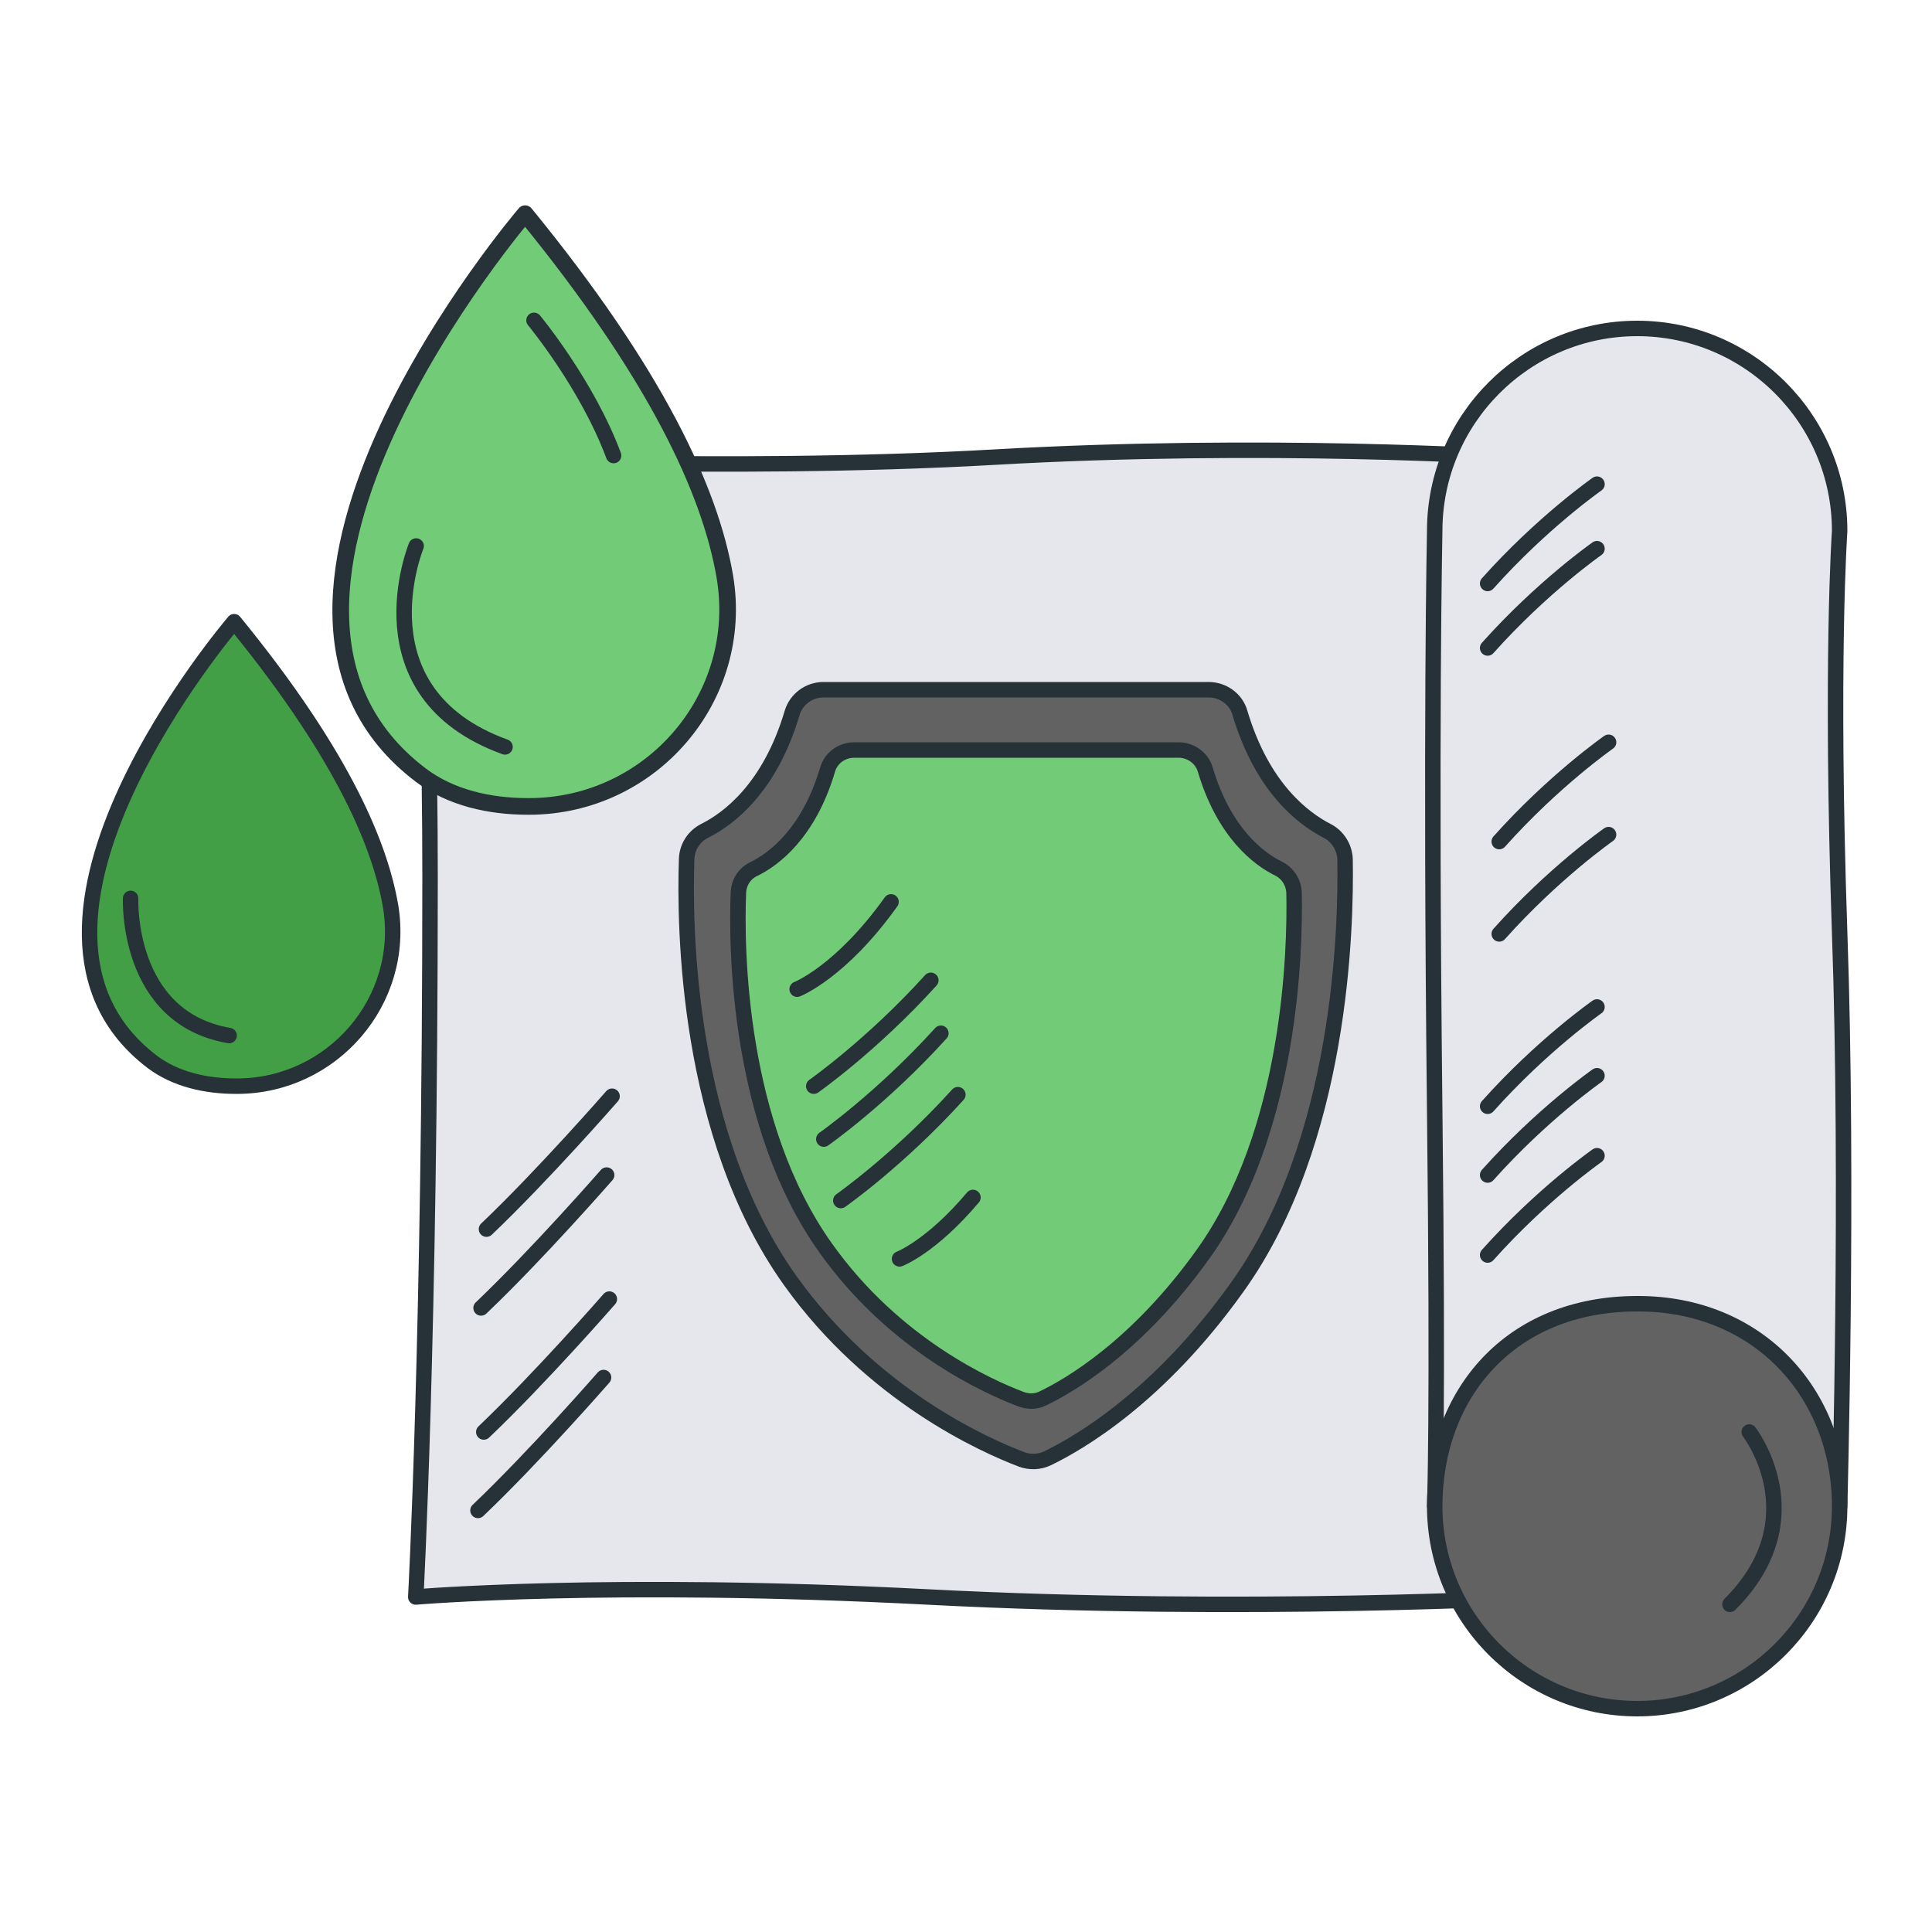
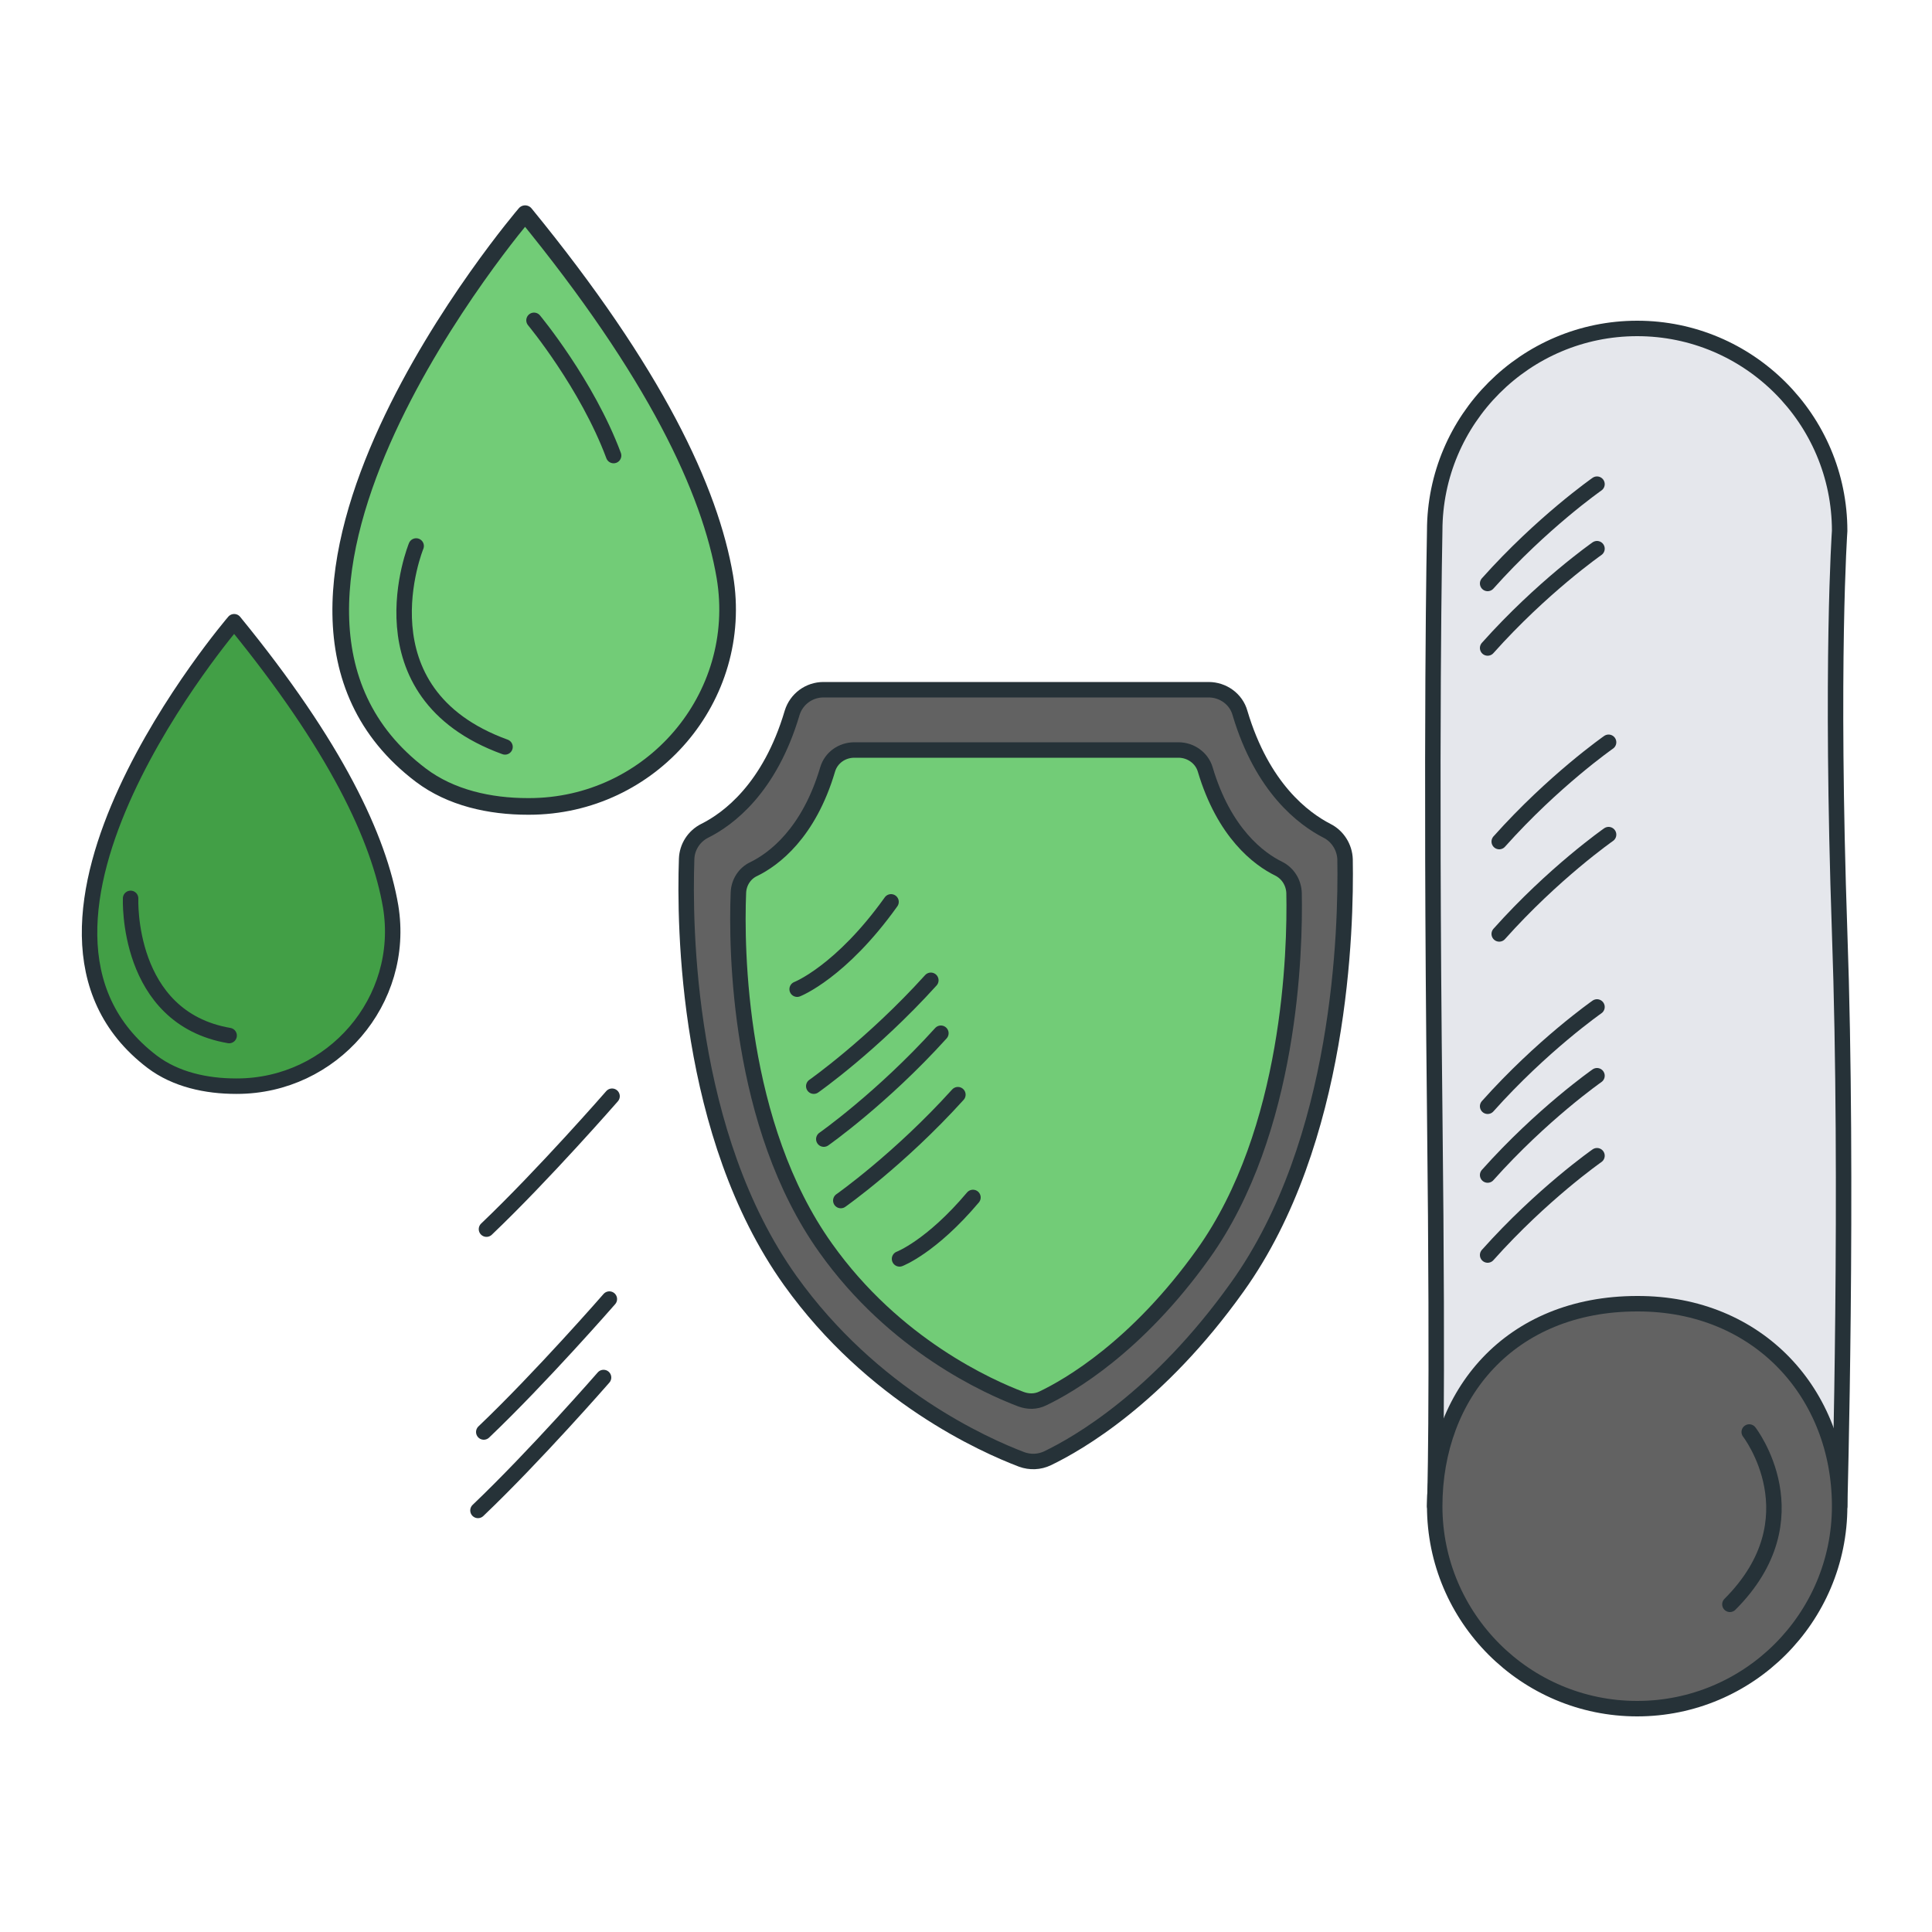
<svg xmlns="http://www.w3.org/2000/svg" version="1.1" id="Слой_1" x="0px" y="0px" viewBox="0 0 500 500" xml:space="preserve">
  <g>
-     <path fill="#E5E7EC" stroke="#263238" stroke-width="4" stroke-linecap="round" stroke-linejoin="round" stroke-miterlimit="10" d=" M390.1,118.3c0,0-62.6-4-132.6,0s-149.9,0-149.9,0s3.7,43,3.7,108.7c0,119-3.7,186.3-3.7,186.3s49.9-4.3,132.6,0s159,0,159,0" />
    <path fill="#E5E7EC" stroke="#263238" stroke-width="4" stroke-linecap="round" stroke-linejoin="round" stroke-miterlimit="10" d=" M371.3,389.8c0,0,0.9-22.9,0-102.4c-1.1-98.5,0-150,0-150c0-28.9,23.5-52.4,52.4-52.4c28.9,0,52.4,23.5,52.4,52.4c0,0-2.4,34,0,104 c2.3,65,0,148.4,0,148.4" />
    <path fill="#626262" stroke="#263238" stroke-width="4" stroke-linejoin="round" stroke-miterlimit="10" d="M476.1,389.8 c0,28.9-23.5,52.4-52.4,52.4c-28.9,0-52.4-23.5-52.4-52.4c0-28.9,19.4-52.4,52.4-52.4C455.2,337.3,476.1,360.8,476.1,389.8z" />
    <g>
      <path fill="#626262" stroke="#263238" stroke-width="4" stroke-linejoin="round" stroke-miterlimit="10" d="M263,178.5h49.8 c3.7,0,7.1,2.4,8.1,6c5.8,19.5,16.5,27.4,22.5,30.5c2.8,1.4,4.6,4.3,4.7,7.4c0.3,17.7-0.9,73-27.9,110.7 c-20.4,28.6-41.2,40.5-49.1,44.3c-2.1,1-4.5,1.1-6.7,0.3c-9.7-3.7-38.6-16.5-59.9-46.3c-26.9-37.7-27.4-91.7-26.8-109.1 c0.1-3.1,1.9-5.9,4.7-7.3c6-3,16.8-10.9,22.6-30.5c1.1-3.6,4.4-6,8.1-6H263z" />
      <path fill="#72CC77" stroke="#263238" stroke-width="4" stroke-linejoin="round" stroke-miterlimit="10" d="M263,194.1h42 c3.1,0,6,2,6.9,5c4.9,16.5,13.9,23.2,19,25.7c2.4,1.2,3.9,3.6,4,6.3c0.3,14.9-0.8,61.6-23.5,93.4c-17.2,24.1-34.8,34.2-41.5,37.4 c-1.8,0.9-3.8,0.9-5.7,0.2c-8.2-3.1-32.6-13.9-50.5-39.1c-22.7-31.8-23.2-77.4-22.6-92c0.1-2.6,1.6-5,4-6.1 c5.1-2.5,14.2-9.2,19.1-25.8c0.9-3,3.7-5,6.9-5H263z" />
      <path fill="none" stroke="#263238" stroke-width="4" stroke-linecap="round" stroke-linejoin="round" stroke-miterlimit="10" d=" M206.3,256c0,0,11.3-4.4,24.3-22.6" />
      <path fill="none" stroke="#263238" stroke-width="4" stroke-linecap="round" stroke-linejoin="round" stroke-miterlimit="10" d=" M210.6,281.1c0,0,15.1-10.6,30.3-27.4" />
      <path fill="none" stroke="#263238" stroke-width="4" stroke-linecap="round" stroke-linejoin="round" stroke-miterlimit="10" d=" M213.2,294.8c0,0,15.1-10.6,30.3-27.4" />
      <path fill="none" stroke="#263238" stroke-width="4" stroke-linecap="round" stroke-linejoin="round" stroke-miterlimit="10" d=" M217.6,310.7c0,0,15.1-10.6,30.3-27.4" />
      <path fill="none" stroke="#263238" stroke-width="4" stroke-linecap="round" stroke-linejoin="round" stroke-miterlimit="10" d=" M232.8,325.8c0,0,8.2-3.1,19-15.9" />
    </g>
    <g>
      <path fill="none" stroke="#263238" stroke-width="4" stroke-linecap="round" stroke-linejoin="round" stroke-miterlimit="10" d=" M158.4,283.7c0,0-17.7,20.3-32.5,34.4" />
-       <path fill="none" stroke="#263238" stroke-width="4" stroke-linecap="round" stroke-linejoin="round" stroke-miterlimit="10" d=" M157,304.1c0,0-17.7,20.3-32.5,34.4" />
      <path fill="none" stroke="#263238" stroke-width="4" stroke-linecap="round" stroke-linejoin="round" stroke-miterlimit="10" d=" M157.7,336.2c0,0-17.7,20.3-32.5,34.4" />
      <path fill="none" stroke="#263238" stroke-width="4" stroke-linecap="round" stroke-linejoin="round" stroke-miterlimit="10" d=" M156.2,356.5c0,0-17.7,20.3-32.5,34.4" />
    </g>
    <g>
      <path fill="#429F46" stroke="#263238" stroke-width="4" stroke-linejoin="round" stroke-miterlimit="10" d="M60.6,160.9 c0,0-67.5,78.7-21.2,113.9c6.1,4.6,14,6.3,21.7,6.3h0.2c24.7,0,43.8-22.1,39.8-46.5C98.1,217,87,193.2,60.6,160.9z" />
      <path fill="none" stroke="#263238" stroke-width="4" stroke-linecap="round" stroke-linejoin="round" stroke-miterlimit="10" d=" M33.8,232.5c0,0-1.3,30.9,25.5,35.5" />
    </g>
    <g>
      <path fill="#72CC77" stroke="#263238" stroke-width="4.306" stroke-linejoin="round" stroke-miterlimit="10" d="M135.9,55.3 c0,0-86.1,100.5-27,145.3c7.8,5.9,17.9,8.1,27.7,8.1h0.3c31.6,0,55.9-28.2,50.7-59.4C183.8,126.9,169.6,96.5,135.9,55.3z" />
      <path fill="none" stroke="#263238" stroke-width="4" stroke-linecap="round" stroke-linejoin="round" stroke-miterlimit="10" d=" M107.7,141.3c0,0-15.6,38,23,52" />
      <path fill="none" stroke="#263238" stroke-width="4" stroke-linecap="round" stroke-linejoin="round" stroke-miterlimit="10" d=" M138.2,82.9c0,0,13.7,16.5,20.6,35" />
    </g>
    <path fill="none" stroke="#263238" stroke-width="4" stroke-linecap="round" stroke-linejoin="round" stroke-miterlimit="10" d=" M413.3,299.1c0,0-14.2,9.9-28.3,25.7" />
    <path fill="none" stroke="#263238" stroke-width="4" stroke-linecap="round" stroke-linejoin="round" stroke-miterlimit="10" d=" M413.3,278.4c0,0-14.2,9.9-28.3,25.7" />
    <path fill="none" stroke="#263238" stroke-width="4" stroke-linecap="round" stroke-linejoin="round" stroke-miterlimit="10" d=" M413.3,260.6c0,0-14.2,9.9-28.3,25.7" />
    <path fill="none" stroke="#263238" stroke-width="4" stroke-linecap="round" stroke-linejoin="round" stroke-miterlimit="10" d=" M416.3,216c0,0-14.2,9.9-28.3,25.7" />
    <path fill="none" stroke="#263238" stroke-width="4" stroke-linecap="round" stroke-linejoin="round" stroke-miterlimit="10" d=" M416.3,192.1c0,0-14.2,9.9-28.3,25.7" />
    <path fill="none" stroke="#263238" stroke-width="4" stroke-linecap="round" stroke-linejoin="round" stroke-miterlimit="10" d=" M413.3,142c0,0-14.2,9.9-28.3,25.7" />
    <path fill="none" stroke="#263238" stroke-width="4" stroke-linecap="round" stroke-linejoin="round" stroke-miterlimit="10" d=" M413.3,125.3c0,0-14.2,9.9-28.3,25.7" />
    <path fill="none" stroke="#263238" stroke-width="4" stroke-linecap="round" stroke-linejoin="round" stroke-miterlimit="10" d=" M452.7,370.6c0,0,17.3,22.3-5,44.6" />
  </g>
</svg>